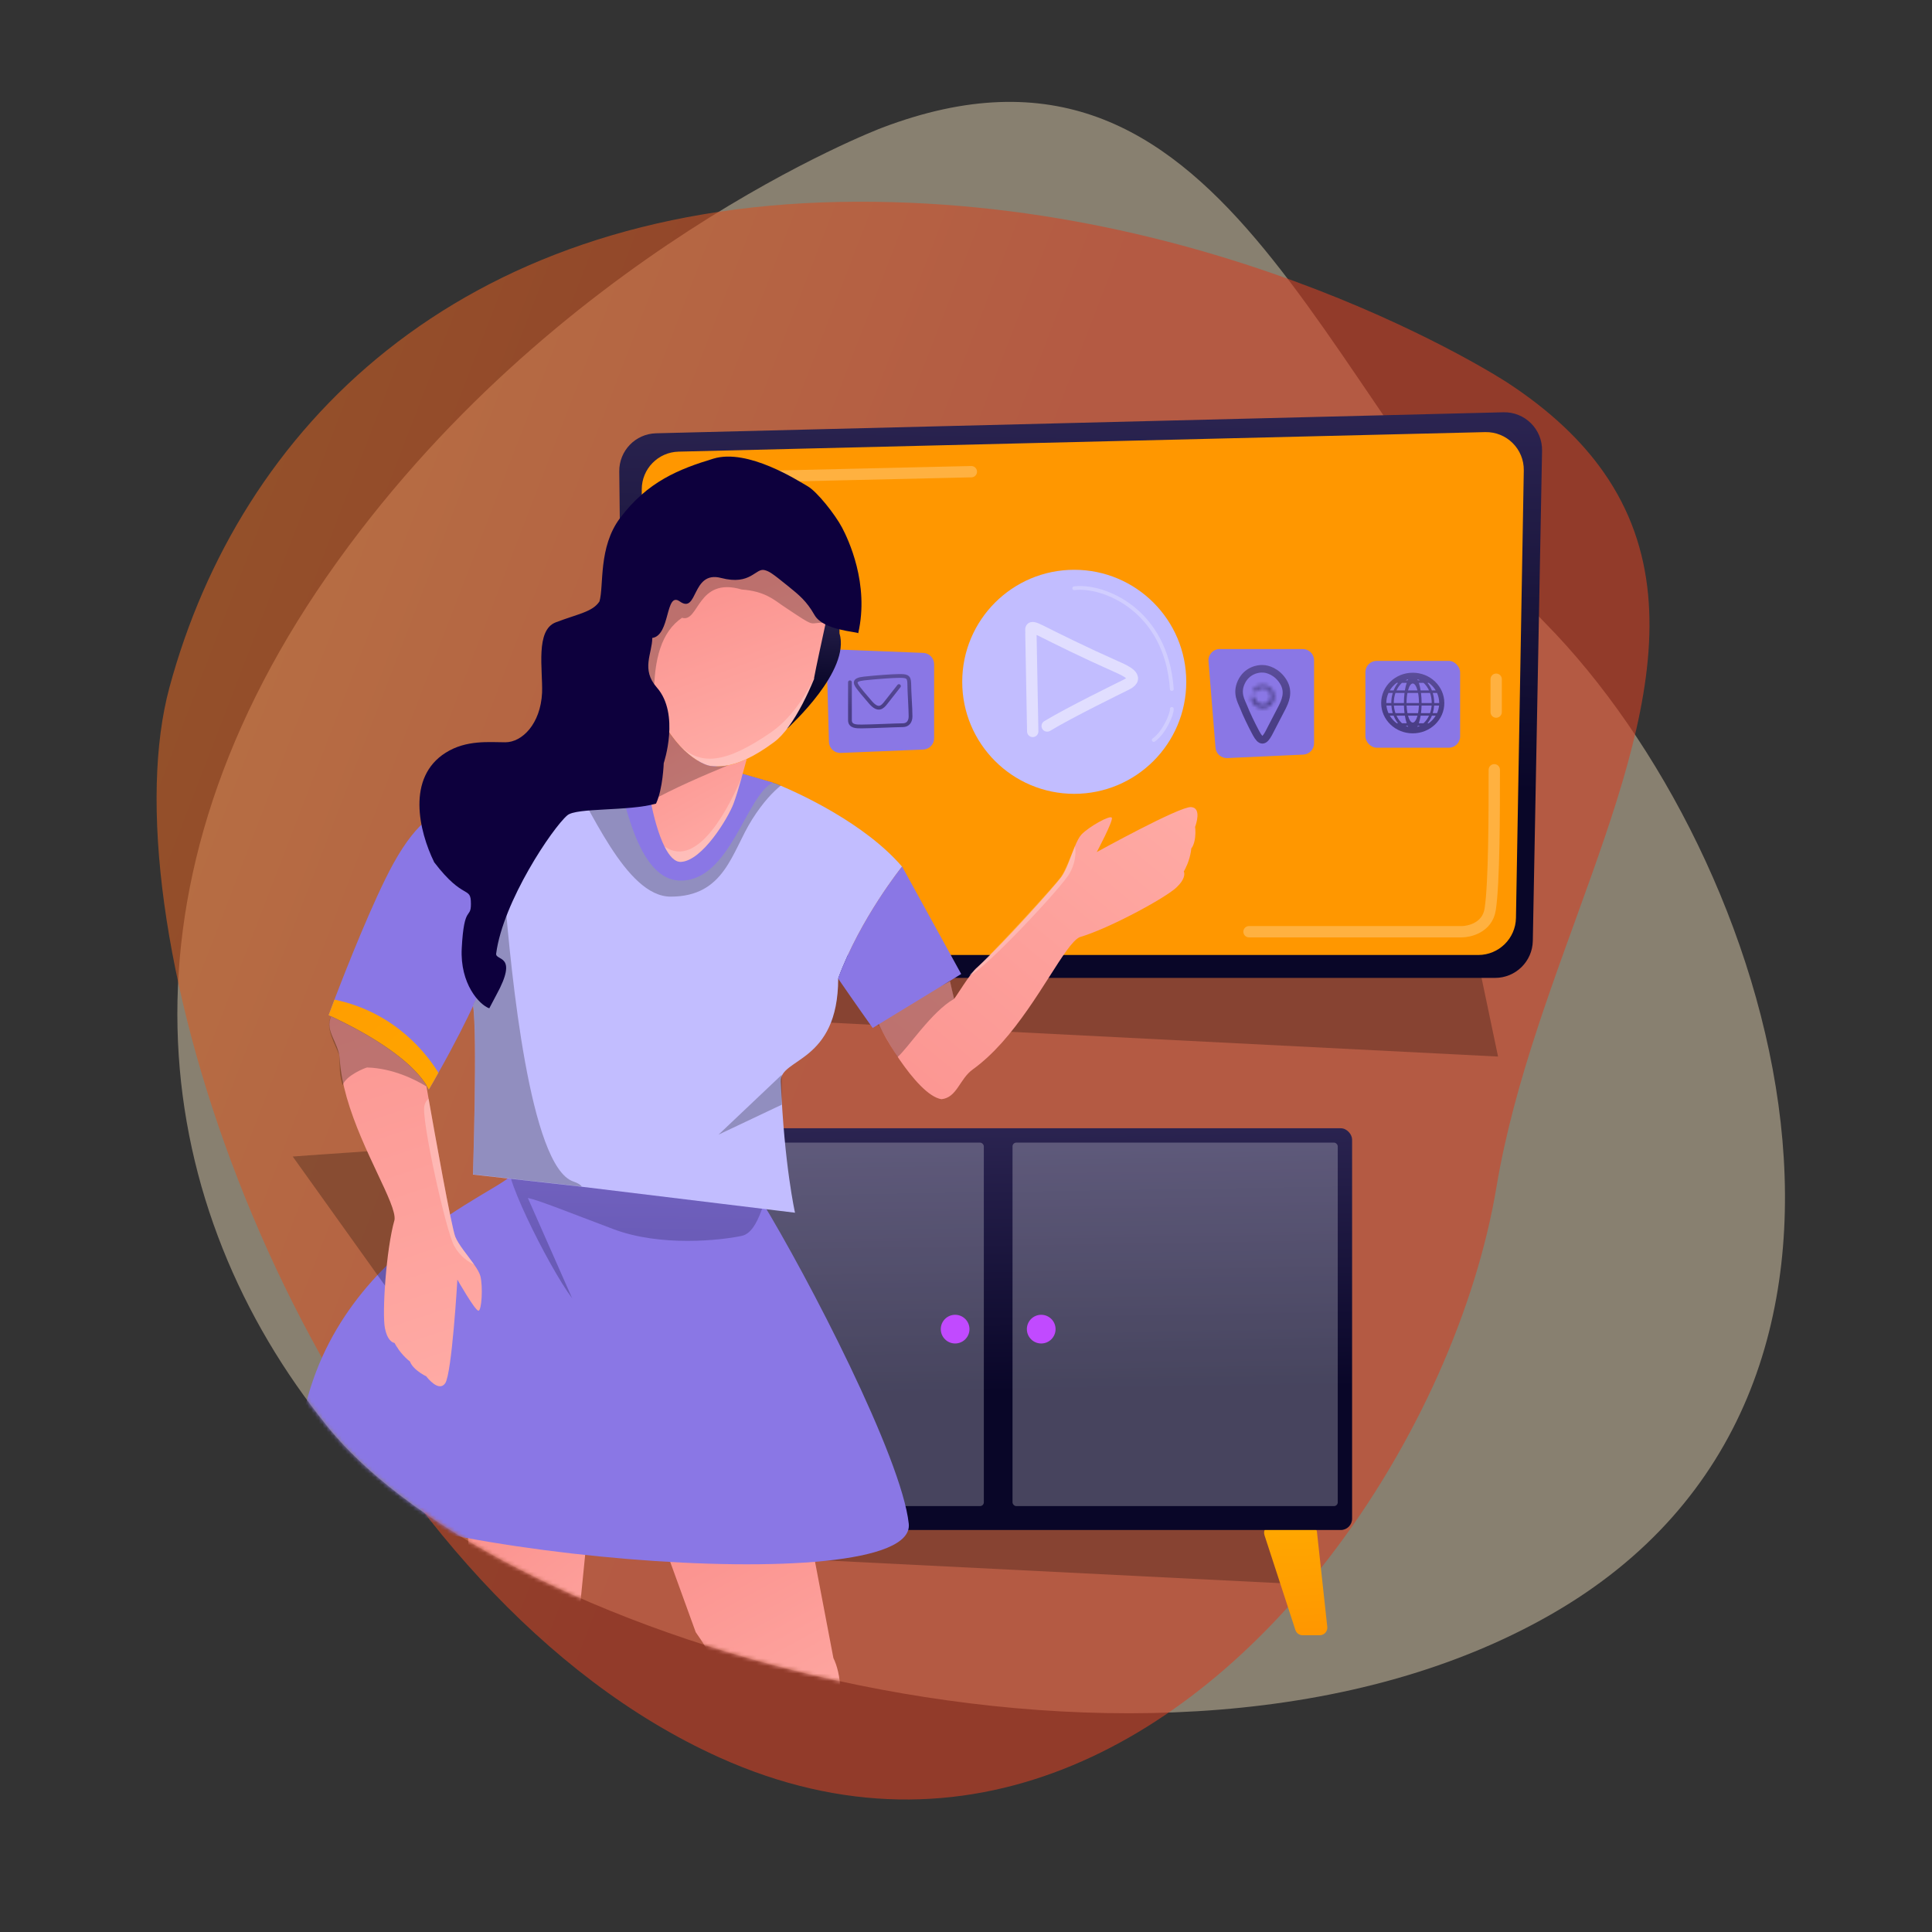
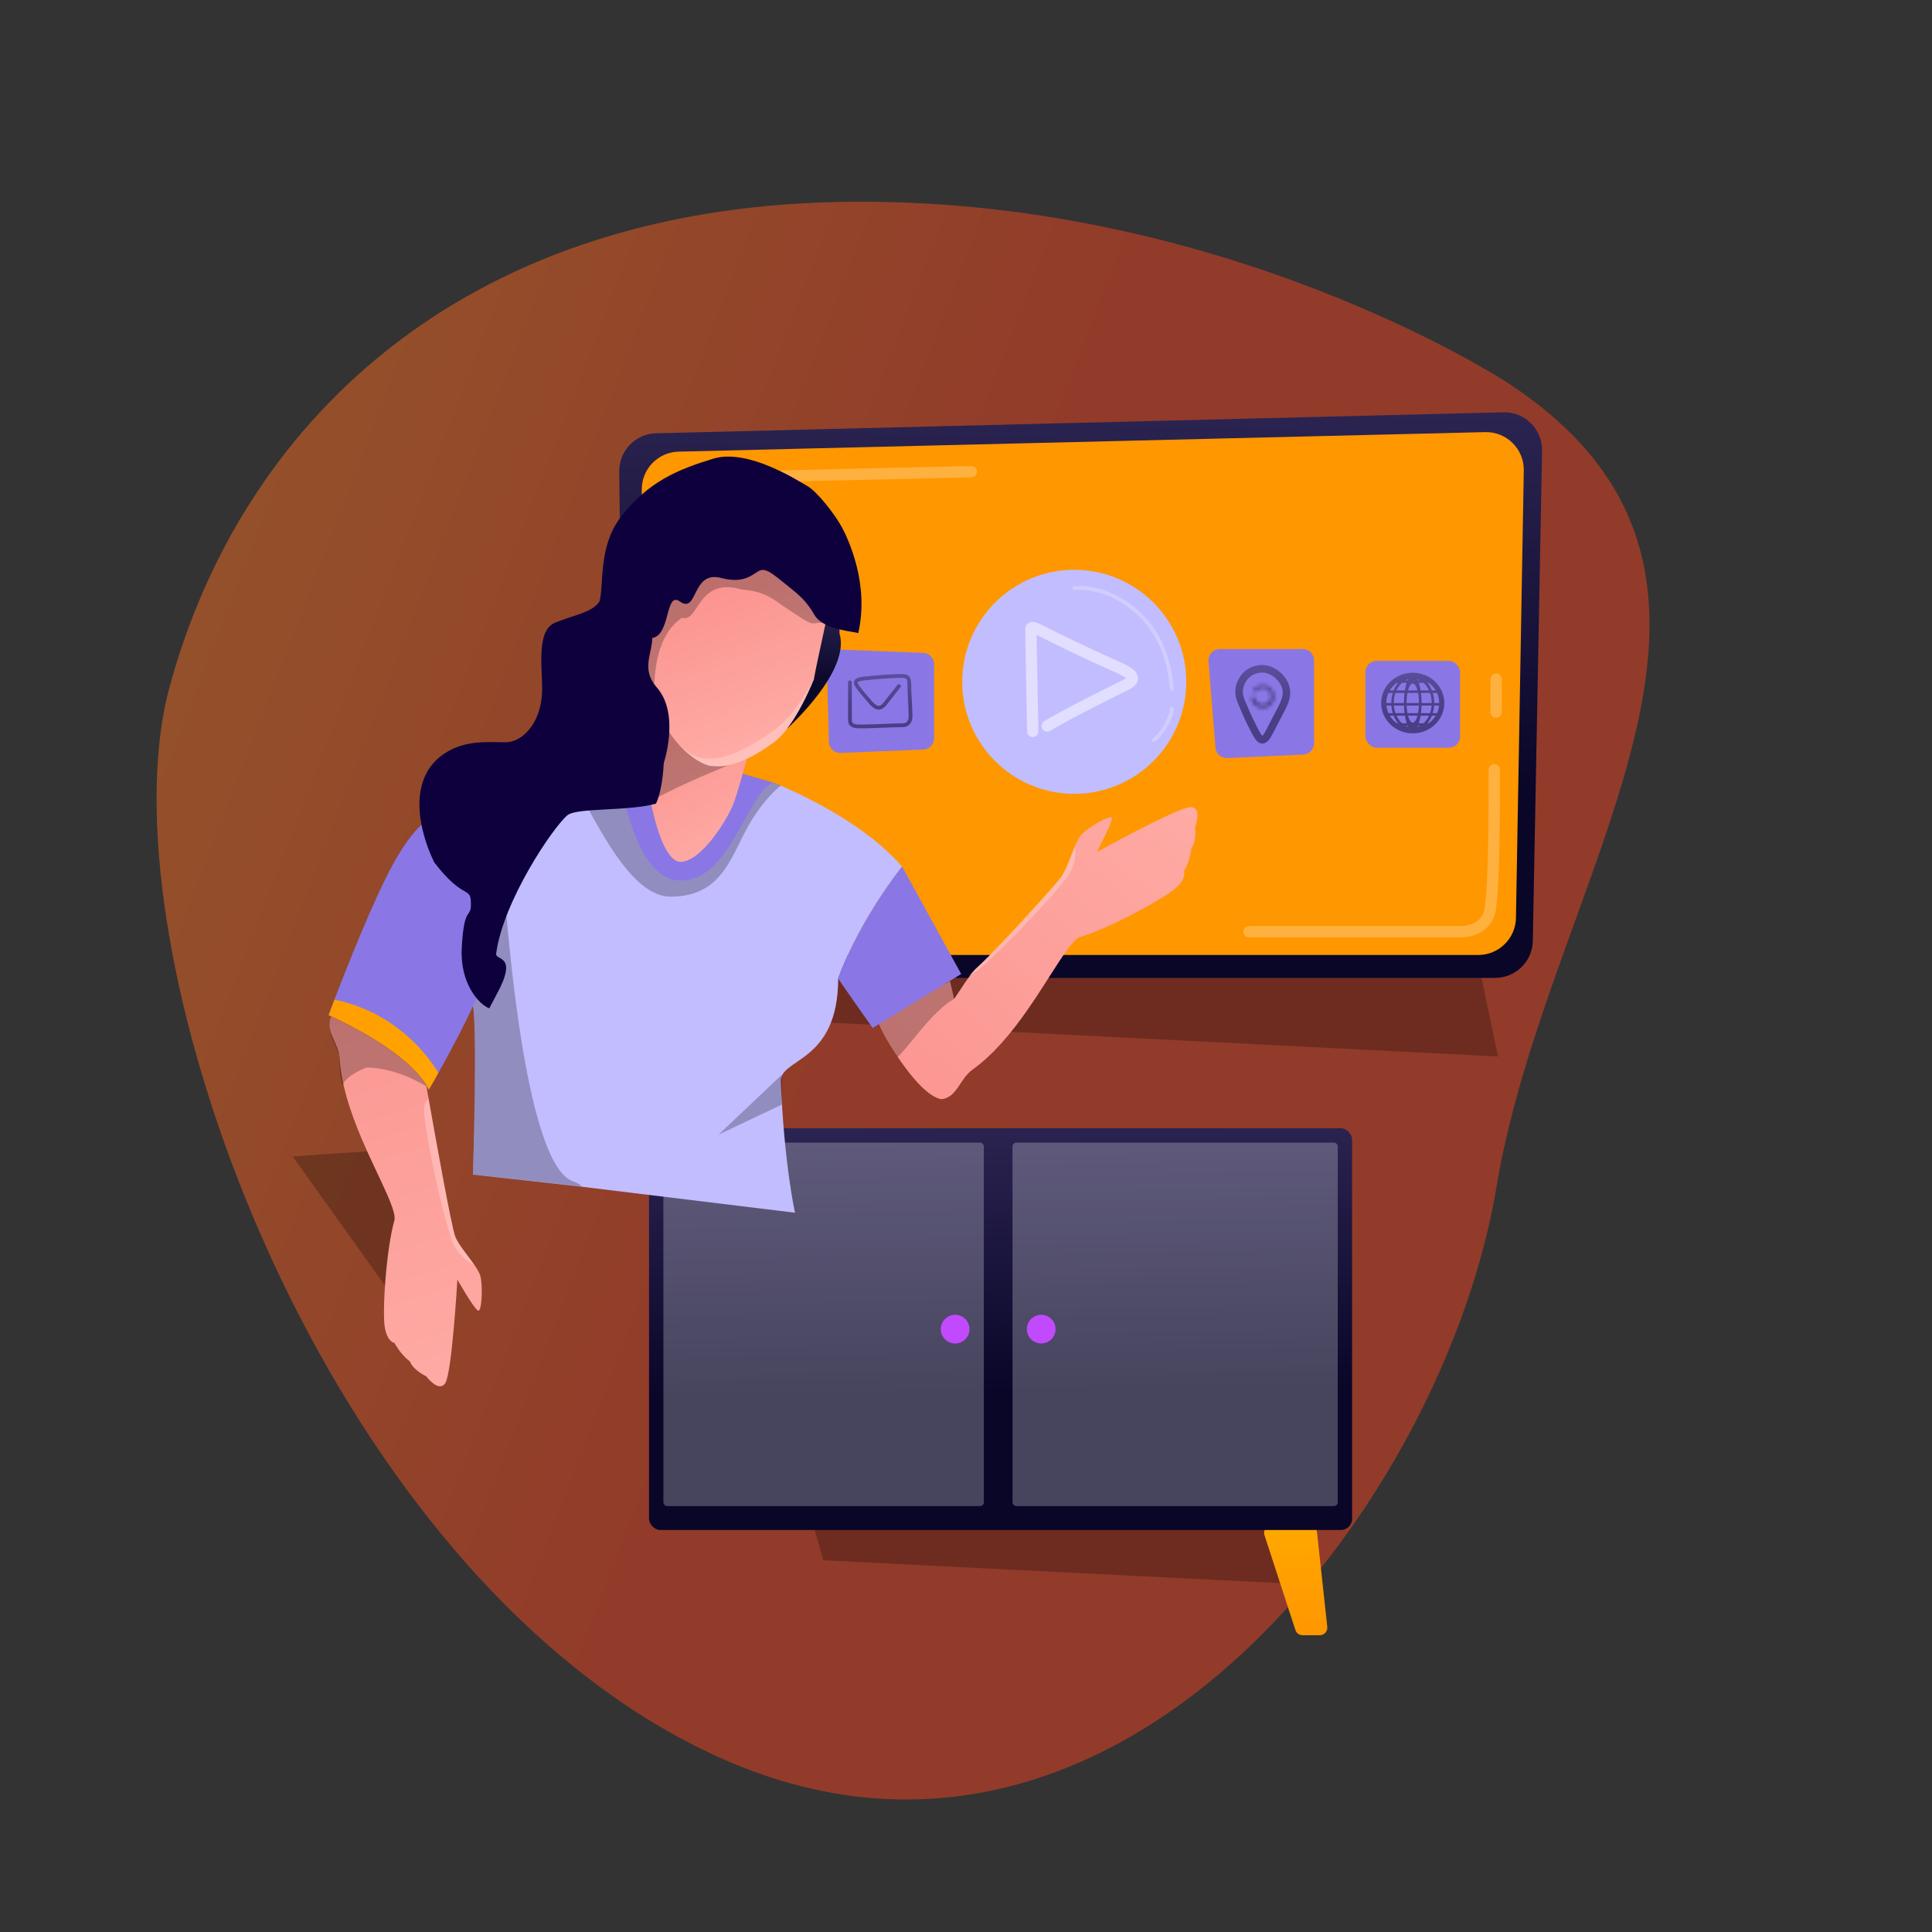
<svg xmlns="http://www.w3.org/2000/svg" width="512" height="512" viewBox="0 0 512 512" fill="none">
  <rect x="0" y="0" width="512" height="512" fill="#333333" stroke="none" />
  <g clip-path="url(#clip0_46_1067)">
-     <path d="M233.684 33.879C233.684 33.879 146.257 66.963 86.729 152.61C27.201 238.245 40.73 321.035 86.796 378.066C132.85 435.096 307.593 487.075 411.014 427.85C514.434 368.624 470.474 226.989 409.434 165.053C348.383 103.106 324.55 -0.685 233.684 33.879Z" fill="#888070" />
    <path opacity="0.6" d="M352.17 412.875C314.152 462.166 256.077 495.261 190.633 465.741C96.479 423.284 39.575 285.78 41.546 207.727C41.782 198.226 42.889 189.625 44.91 182.157C63.535 113.374 120.977 55.504 222.321 53.516C323.685 51.539 399.593 101.478 399.593 101.478C410.876 108.884 419.162 116.809 425.031 125.22C453.254 165.616 425.67 216.965 407.433 272.542C402.897 286.336 398.944 300.4 396.572 314.613C391.282 346.312 375.503 382.639 352.17 412.875Z" fill="url(#paint0_linear_46_1067)" />
    <path opacity="0.25" d="M214 399L340.242 404.5L348 420L218.232 413.5L214 399Z" fill="black" />
    <path opacity="0.25" d="M209 239L389.977 246.5L397 280L215.005 270.762L209 239Z" fill="black" />
    <path d="M335.094 406.821C334.672 405.529 335.635 404.201 336.995 404.201H347.021C348.042 404.201 348.899 404.97 349.009 405.985L351.743 431.137C351.872 432.32 350.945 433.353 349.755 433.353H345.197C344.331 433.353 343.564 432.796 343.295 431.973L335.094 406.821Z" fill="url(#paint1_linear_46_1067)" />
    <rect x="172" y="299" width="186.321" height="106.469" rx="3" fill="url(#paint2_linear_46_1067)" />
    <rect opacity="0.25" x="175.803" y="302.803" width="84.922" height="96.329" rx="1" fill="white" />
    <rect opacity="0.25" x="268.329" y="302.803" width="86.189" height="96.329" rx="1" fill="white" />
    <circle cx="253.119" cy="352.234" r="3.802" fill="#C14AFF" />
    <circle cx="275.933" cy="352.234" r="3.802" fill="#C14AFF" />
    <mask id="mask0_46_1067" style="mask-type:alpha" maskUnits="userSpaceOnUse" x="47" y="27" width="427" height="428">
-       <path d="M233.682 33.879C233.682 33.879 146.255 66.963 86.727 152.61C27.199 238.245 40.728 321.035 86.794 378.066C132.848 435.096 307.591 487.075 411.012 427.85C514.432 368.624 470.472 226.989 409.432 165.053C348.381 103.106 324.548 -0.685 233.682 33.879Z" fill="#888070" />
-     </mask>
+       </mask>
    <g mask="url(#mask0_46_1067)">
      <path d="M220.86 439.404L210.977 387.58C195.774 390.629 176.769 390.883 169.168 390.629L184.371 432.545C187.665 437.117 193.645 447.177 191.213 450.835C188.172 455.408 187.412 457.694 184.371 465.316C181.939 471.412 181.837 477.001 182.091 479.034L205.656 484.368C207.43 480.05 212.498 469.279 218.579 460.743C224.661 452.207 222.634 442.96 220.86 439.404Z" fill="url(#paint3_linear_46_1067)" />
      <path d="M153.809 424.737L156.85 394.252C136.325 388.155 129.736 383.837 122.641 380.534C123.148 392.982 124.162 412.543 125.682 430.834C126.297 438.225 118.841 450.649 118.08 473.512L146.207 479.609L147.727 471.988C149.248 469.701 153.809 449.277 153.809 446.838C153.809 438.455 153.302 432.358 153.809 424.737Z" fill="url(#paint4_linear_46_1067)" />
-       <path d="M240.831 403.804C238.952 386.313 214.188 338.506 201.664 318.021C166.432 317.141 135.604 306.839 135.604 310.975C135.604 315.112 82.407 332.09 78.883 386.259L77.693 389.537C77.186 390.17 76.788 390.655 77.124 391.103C94.299 411.802 243.102 424.951 240.831 403.804Z" fill="#8A77E5" />
      <path opacity="0.25" d="M196.586 327.515C201.403 326.476 202.738 316.026 204.304 314.056C156.557 315.829 145.29 310.535 135.601 308.333C131.276 307.35 145.364 335.787 151.626 344.06L139.885 317.469C142.755 318.06 150.769 321.282 162.584 325.742C175.108 330.469 191.107 328.696 196.586 327.515Z" fill="url(#paint5_linear_46_1067)" />
    </g>
    <path d="M408.662 119.444C408.77 113.751 404.109 109.118 398.416 109.259L173.862 114.826C168.394 114.962 164.049 119.466 164.11 124.936L165.507 249.266C165.569 254.745 170.028 259.154 175.507 259.154H396.213C401.662 259.154 406.109 254.791 406.211 249.342L408.662 119.444Z" fill="url(#paint6_linear_46_1067)" />
    <path d="M403.821 124.686C403.92 119 399.265 114.376 393.58 114.514L179.829 119.691C174.402 119.823 170.071 124.26 170.071 129.688V243.083C170.071 248.605 174.548 253.083 180.071 253.083H391.748C397.203 253.083 401.651 248.711 401.746 243.257L403.821 124.686Z" fill="#FF9700" />
    <circle cx="284.686" cy="180.686" r="29.686" fill="#C2BDFF" />
    <path opacity="0.5" d="M273.683 193.838L273.205 167.982C273.364 166.864 272.44 165.445 275.599 167.024C280.387 169.418 287.09 172.77 295.709 176.601C298.103 177.665 302.412 179.473 298.582 181.389C296.526 182.416 283.579 188.73 277.514 192.401" stroke="white" stroke-width="3" stroke-linecap="round" />
    <g opacity="0.25">
      <path d="M284.686 155.887C292.347 154.93 309.105 161.533 310.541 182.601" stroke="white" stroke-linecap="round" />
      <path d="M310.541 187.868C310.701 188.985 308.626 194.093 305.753 196.108" stroke="white" stroke-linecap="round" />
    </g>
    <path d="M320.263 175.242C320.121 173.496 321.501 172 323.253 172H345.243C346.9 172 348.243 173.343 348.243 175V196.984C348.243 198.588 346.982 199.908 345.379 199.981L325.246 200.896C323.632 200.97 322.25 199.752 322.12 198.142L320.263 175.242Z" fill="#8A77E5" />
    <path opacity="0.5" d="M328.982 180.728C327.538 183.769 329.025 185.91 329.584 187.381C330.186 188.965 331.69 192.133 332.894 194.351C334.163 196.69 335 196.568 336.204 194.351L338.009 190.866L339.814 187.381C340.416 186.114 341.8 183.516 340.115 180.728C338.43 177.94 335.802 177.243 334.699 177.243C333.395 177.137 330.426 177.686 328.982 180.728Z" stroke="url(#paint7_linear_46_1067)" stroke-width="2" stroke-linecap="round" />
    <g opacity="0.5">
      <mask id="path-24-inside-1_46_1067" fill="white">
        <path d="M332.001 184.553C331.728 184.553 331.504 184.775 331.546 185.044C331.64 185.632 331.899 186.185 332.298 186.635C332.807 187.209 333.509 187.577 334.27 187.669C335.032 187.761 335.801 187.57 336.432 187.133C337.063 186.697 337.512 186.044 337.694 185.299C337.877 184.553 337.779 183.767 337.421 183.089C337.063 182.41 336.469 181.886 335.751 181.616C335.033 181.346 334.241 181.348 333.524 181.622C332.962 181.838 332.477 182.209 332.123 182.687C331.961 182.906 332.058 183.207 332.299 183.332V183.332C332.541 183.458 332.835 183.359 333.012 183.152C333.243 182.882 333.54 182.672 333.876 182.543C334.368 182.355 334.911 182.353 335.404 182.539C335.896 182.724 336.304 183.083 336.55 183.549C336.795 184.014 336.862 184.553 336.737 185.065C336.612 185.576 336.304 186.023 335.871 186.323C335.438 186.622 334.911 186.753 334.388 186.69C333.866 186.627 333.385 186.375 333.036 185.981C332.796 185.711 332.63 185.388 332.55 185.042C332.488 184.777 332.273 184.553 332.001 184.553V184.553Z" />
      </mask>
      <path d="M332.001 184.553C331.728 184.553 331.504 184.775 331.546 185.044C331.64 185.632 331.899 186.185 332.298 186.635C332.807 187.209 333.509 187.577 334.27 187.669C335.032 187.761 335.801 187.57 336.432 187.133C337.063 186.697 337.512 186.044 337.694 185.299C337.877 184.553 337.779 183.767 337.421 183.089C337.063 182.41 336.469 181.886 335.751 181.616C335.033 181.346 334.241 181.348 333.524 181.622C332.962 181.838 332.477 182.209 332.123 182.687C331.961 182.906 332.058 183.207 332.299 183.332V183.332C332.541 183.458 332.835 183.359 333.012 183.152C333.243 182.882 333.54 182.672 333.876 182.543C334.368 182.355 334.911 182.353 335.404 182.539C335.896 182.724 336.304 183.083 336.55 183.549C336.795 184.014 336.862 184.553 336.737 185.065C336.612 185.576 336.304 186.023 335.871 186.323C335.438 186.622 334.911 186.753 334.388 186.69C333.866 186.627 333.385 186.375 333.036 185.981C332.796 185.711 332.63 185.388 332.55 185.042C332.488 184.777 332.273 184.553 332.001 184.553V184.553Z" stroke="url(#paint8_linear_46_1067)" stroke-width="2" mask="url(#path-24-inside-1_46_1067)" />
    </g>
    <path d="M219.088 175.208C219.041 173.472 220.472 172.059 222.207 172.128L244.67 173.022C246.279 173.086 247.551 174.409 247.551 176.02V195.642C247.551 197.251 246.281 198.574 244.673 198.64L222.799 199.534C221.128 199.603 219.724 198.291 219.678 196.619L219.088 175.208Z" fill="#8A77E5" />
    <path opacity="0.5" d="M238.229 181.814L234.812 186.164C233.788 187.502 232.738 188.479 230.712 186.164C228.662 183.822 227.927 182.862 227.637 182.483C226.612 181.145 225.929 180.141 229.004 179.807C232.079 179.472 236.521 179.138 238.229 179.138C240.105 179.138 240.963 179.138 240.963 181.145C240.963 183.153 241.305 187.67 241.305 189.844C241.305 191.182 240.622 192.186 239.255 192.186C237.546 192.186 230.712 192.521 228.32 192.521C226.955 192.521 225.244 192.555 225.245 190.848C225.246 188.506 225.245 183.153 225.245 180.811" stroke="url(#paint9_linear_46_1067)" stroke-linecap="round" />
    <rect x="361.843" y="175.139" width="25.105" height="23.013" rx="3" fill="#8A77E5" />
    <path opacity="0.5" fill-rule="evenodd" clip-rule="evenodd" d="M374.394 194.344C379.015 194.344 382.762 190.747 382.762 186.31C382.762 181.874 379.015 178.277 374.394 178.277C369.772 178.277 366.025 181.874 366.025 186.31C366.025 190.747 369.772 194.344 374.394 194.344ZM367.384 186.311V186.31C367.384 185.359 367.59 184.453 367.961 183.632H369.092C368.842 184.462 368.704 185.366 368.704 186.311H367.384ZM369.368 186.311C369.368 185.356 369.527 184.449 369.813 183.632H372.212C372.109 184.462 372.052 185.366 372.052 186.311H369.368ZM372.061 186.98H369.394C369.45 187.69 369.595 188.366 369.813 188.989H372.212C372.133 188.358 372.082 187.683 372.061 186.98ZM372.986 188.989C372.87 188.389 372.792 187.708 372.762 186.98H376.028C375.998 187.708 375.92 188.389 375.804 188.989H372.986ZM372.307 189.659H370.084C370.454 190.455 370.951 191.14 371.54 191.666H372.786C372.593 191.091 372.43 190.412 372.307 189.659ZM373.047 192.336H372.495C372.719 192.454 372.951 192.552 373.19 192.628C373.141 192.536 373.093 192.438 373.047 192.336ZM375.6 192.628C375.649 192.536 375.697 192.438 375.743 192.336H376.294C376.07 192.454 375.839 192.552 375.6 192.628ZM376.004 191.666C376.197 191.091 376.36 190.412 376.483 189.659H378.705C378.335 190.455 377.838 191.14 377.249 191.666H376.004ZM375.651 189.659C375.349 190.777 374.898 191.486 374.395 191.486C373.892 191.486 373.441 190.777 373.139 189.659H375.651ZM376.578 188.989H378.977C379.195 188.366 379.339 187.69 379.395 186.98H376.729C376.708 187.683 376.657 188.358 376.578 188.989ZM376.738 186.311H379.421C379.421 185.356 379.262 184.449 378.976 183.632H376.578C376.681 184.462 376.738 185.366 376.738 186.311ZM376.482 182.963H378.705C378.335 182.167 377.837 181.483 377.249 180.956H376.003C376.197 181.532 376.36 182.21 376.482 182.963ZM375.743 180.287H376.293C376.07 180.169 375.838 180.071 375.6 179.995C375.649 180.087 375.697 180.184 375.743 180.287ZM373.19 179.995C373.141 180.087 373.093 180.184 373.047 180.287H372.496C372.72 180.169 372.951 180.071 373.19 179.995ZM372.787 180.956C372.593 181.532 372.43 182.21 372.308 182.963H370.085C370.454 182.167 370.952 181.483 371.541 180.956H372.787ZM373.139 182.963C373.442 181.845 373.892 181.136 374.395 181.136C374.898 181.136 375.348 181.845 375.65 182.963H373.139ZM372.986 183.632H375.804C375.955 184.414 376.042 185.33 376.042 186.311H372.748C372.748 185.33 372.835 184.414 372.986 183.632ZM380.476 182.963H379.464C379.166 182.21 378.772 181.532 378.301 180.956H378.64C379.383 181.5 380.008 182.182 380.476 182.963ZM380.826 183.632H379.697C379.947 184.462 380.085 185.366 380.085 186.311H381.403V186.31C381.403 185.359 381.198 184.453 380.826 183.632ZM381.369 186.98H380.062C380.013 187.683 379.888 188.358 379.697 188.989H380.826C381.109 188.363 381.296 187.688 381.369 186.98ZM378.638 191.666H378.301C378.772 191.091 379.167 190.412 379.465 189.659H380.475C380.008 190.44 379.381 191.123 378.638 191.666ZM369.325 189.659C369.622 190.412 370.017 191.091 370.488 191.666H370.149C369.406 191.123 368.78 190.44 368.312 189.659H369.325ZM368.727 186.98C368.776 187.683 368.901 188.358 369.092 188.989H367.962C367.678 188.363 367.491 187.688 367.418 186.98H368.727ZM370.147 180.956H370.488C370.018 181.532 369.623 182.21 369.325 182.963H368.312C368.779 182.182 369.405 181.5 370.147 180.956Z" fill="url(#paint10_linear_46_1067)" />
    <g opacity="0.25">
      <path d="M181.396 184.789V193.5" stroke="white" stroke-width="3" stroke-linecap="round" />
      <path d="M257.419 125L188.523 126.584C186.675 126.584 181 127.515 181 132.523C181 138.858 181 160.24 181 171.327" stroke="white" stroke-width="3" stroke-linecap="round" />
    </g>
    <g opacity="0.25">
      <path d="M396.5 188.711V180" stroke="white" stroke-width="3" stroke-linecap="round" />
      <path d="M331 246.917L387.396 246.916C389.244 246.916 394.152 245.926 394.919 240.977C396 234 396 215 396 204" stroke="white" stroke-width="3" stroke-linecap="round" />
    </g>
    <path d="M116.35 215.509C117.25 215.788 118.114 216.184 118.932 216.662C128.78 222.416 133.312 241.485 128.792 257.665C128.78 257.7 128.78 257.711 128.78 257.735C128.453 258.946 128.056 260.134 127.6 261.299C127.553 261.451 127.53 261.52 127.53 261.52C127.53 261.52 127.53 261.532 127.518 261.555C127.507 261.625 127.471 261.695 127.436 261.765C127.285 262.161 126.946 262.988 126.385 264.258C126.058 264.945 125.696 265.644 125.334 266.32C125.345 266.39 125.345 266.459 125.369 266.541C126.549 274.159 125.334 311.271 125.334 311.271L154.164 314.498L210.686 321.382C210.686 321.382 207.83 308.758 206.919 286.591C206.662 280.37 222.129 281.746 222.129 259.307C228.005 243.36 239.056 229.662 239.056 229.662L239.009 229.615C229.114 218.141 211.907 210.337 206.919 208.229C206.031 207.844 205.529 207.658 205.529 207.658L204.805 207.448L180.53 200.412C180.53 200.412 175.717 200.156 170.53 199.597C168.907 199.422 166.126 199.515 162.061 200.144C158.732 200.657 154.538 201.577 149.433 203.045C141.805 205.2 132.144 208.613 120.217 213.808C119.797 213.983 119.388 214.169 118.967 214.344C118.091 214.728 117.227 215.113 116.35 215.509Z" fill="#C2BDFF" />
    <path d="M257.828 283.383C260.553 281.415 263.097 279.009 265.476 276.361C275.439 265.213 282.291 250.075 286.146 248.347C293.907 246.088 308.916 237.917 311.759 235.198C312.338 234.653 312.744 234.161 313.062 233.726C314.291 231.942 313.72 230.949 313.72 230.949C313.72 230.949 314.086 230.373 314.489 229.373C314.498 229.367 314.518 229.354 314.518 229.354C314.85 228.592 315.208 227.566 315.455 226.429C315.567 225.93 315.66 225.401 315.705 224.862C316.076 224.379 316.306 223.806 316.476 223.202C316.603 222.748 316.686 222.268 316.729 221.813C316.896 220.353 316.713 219.102 316.713 219.102L316.736 219.073C316.905 218.621 318.548 214.021 315.611 213.885C312.51 213.728 290.655 225.805 290.655 225.805C290.655 225.805 295.07 217.522 294.643 216.714C294.215 215.906 288.52 219.127 286.613 221.145C286.002 221.793 285.439 222.908 284.89 224.221L284.88 224.228C283.747 226.973 282.663 230.516 281.329 232.352C279.727 234.551 266.074 249.922 259.009 256.341C257.248 257.662 253.277 264.325 252.844 264.708L251.76 260.015C251.549 260.203 243.595 264.268 243.595 264.268C242.548 266.407 235.668 259.864 232.145 261.185C231.06 267.892 231.679 264.667 232.145 269.553C232.32 271.445 242.715 290.252 249.504 291.301C253.655 290.851 254.251 285.944 257.828 283.383Z" fill="url(#paint11_linear_46_1067)" />
    <path opacity="0.25" d="M237.87 280.122C240.612 277.765 246.84 268.137 252.844 264.708C251.522 258.102 249.761 252.377 247.999 255.9C247.306 256.367 249.532 260.499 247.998 261.621C244.029 264.508 246.58 259.449 242.273 264.704C240.517 266.865 232.614 267.352 231.705 269.553C231.705 269.553 234.788 275.278 237.87 280.122Z" fill="black" />
    <path opacity="0.25" d="M120.231 213.797C123.56 215.474 132.45 221.508 133.781 237.618C135.428 257.537 140.37 309.128 151.911 313.1C153.126 313.52 153.851 313.962 154.178 314.452L125.347 311.225C125.347 311.225 126.562 274.113 125.382 266.495C125.371 266.413 125.371 266.343 125.347 266.273C125.709 265.598 126.071 264.911 126.399 264.212C126.971 262.954 127.298 262.127 127.45 261.719C127.485 261.649 127.52 261.579 127.532 261.509C127.543 261.498 127.543 261.474 127.543 261.474C127.543 261.474 127.555 261.404 127.613 261.253C128.069 260.1 128.466 258.9 128.793 257.688C128.793 257.677 128.793 257.654 128.805 257.619C129.027 256.826 129.225 256.034 129.377 255.219C129.389 255.184 129.389 255.137 129.389 255.102C132.356 240.041 125.382 221.916 116.597 215.591C116.527 215.544 116.457 215.486 116.411 215.474L120.231 213.797Z" fill="black" />
    <path d="M222.098 259.308C226.678 265.983 231.269 272.424 231.269 272.424L254.726 258.12L239.06 229.628C239.06 229.628 239.025 229.628 238.979 229.616L239.025 229.663C239.025 229.663 227.974 243.361 222.098 259.308Z" fill="#8A77E5" />
    <path opacity="0.25" d="M149.439 203.01C156.354 213.622 165.747 237.618 177.732 237.618C192.136 237.618 193.9 225.76 199.308 217.175C202.311 212.422 205.056 209.673 206.937 208.17C206.049 207.786 205.546 207.6 205.546 207.6L204.822 207.39L180.547 200.354C180.547 200.354 175.735 200.098 170.548 199.539C168.924 199.364 166.144 199.457 162.079 200.086C158.738 200.634 154.556 201.542 149.439 203.01Z" fill="black" />
    <path d="M162.065 200.109C164.764 206.761 167.719 233.261 180.312 233.366C193.512 233.482 197.706 210.814 204.809 207.401L180.534 200.365C180.534 200.365 175.721 200.109 170.534 199.55C168.911 199.387 166.142 199.469 162.065 200.109Z" fill="#8A77E5" />
    <path d="M212.7 186.34C212.7 186.34 194.914 198.511 208.819 192.923C209.339 192.338 225.472 177.735 222.471 167.82C222.79 163.684 217.839 159.012 217.839 159.012C216.563 166.591 214.354 178.631 212.7 186.34Z" fill="url(#paint12_linear_46_1067)" />
    <path d="M170.208 170.802C170.208 171.303 170.208 171.804 170.255 172.304C170.255 172.339 170.255 172.374 170.266 172.386C170.523 174.063 170.815 175.811 171.131 177.616C171.131 177.628 171.131 177.628 171.131 177.651C171.493 179.224 171.89 180.831 172.182 182.38C172.404 183.196 172.638 183.988 172.871 184.733C173.303 186.085 173.794 187.319 174.296 188.484C175.687 191.699 177.31 194.25 178.957 196.277C179.028 196.359 179.109 196.452 179.179 196.533C182.953 201.076 186.819 202.8 188.291 202.975C190.23 203.185 193.198 203.324 197.859 201.123C199.938 200.156 202.333 198.723 205.136 196.65C207.835 194.646 210.37 190.884 212.624 186.597C213.734 184.477 214.774 182.206 215.708 179.958V179.946C215.72 179.864 215.743 179.736 215.755 179.585C215.755 179.573 215.755 179.55 215.767 179.538C216.164 177.29 217.881 169.416 218.769 165.315C218.816 165.129 218.851 164.931 218.886 164.768C212.367 164.989 212.624 142.14 212.624 142.14C212.624 142.14 211.189 148.425 212.007 150.254C212.965 152.374 205.735 148.215 204.52 149.928C203.48 147.435 201.049 151.861 198.795 149.927C191.774 143.754 185.943 154.843 181.808 154.075C181.621 154.04 181.422 153.993 181.224 153.958C180.943 157.534 178.032 143.37 175.894 145.222C172.81 147.878 177.813 156.486 173.631 155.1C171.154 154.284 171.271 152.281 171.773 150.801C171.703 150.766 171.633 150.755 171.586 150.72C171.306 150.615 171.061 150.51 170.839 150.394C170.722 150.359 170.593 150.312 170.488 150.254C170.196 150.137 169.939 150.009 169.729 149.928C169.227 149.706 168.946 149.567 168.946 149.567C168.946 149.567 170.313 164.861 170.208 170.802Z" fill="url(#paint13_linear_46_1067)" />
    <path d="M172.443 212.328C173.191 216.231 174.44 221.018 176.099 224.338C177.349 226.807 178.798 228.485 180.468 228.403C186.181 228.089 192.979 216.708 194.37 213.004C194.977 211.42 195.806 208.636 196.566 205.968C197.068 204.174 197.559 202.427 197.897 201.146C195.935 202.066 194.276 202.578 192.874 202.835C190.935 203.219 189.463 203.114 188.33 202.986C185.935 202.73 177.361 198.373 172.91 184.745C172.875 185.315 172.863 185.933 172.828 186.632C172.828 186.853 172.817 187.086 172.793 187.319C172.501 193.959 171.999 204.302 171.707 205.759C171.555 206.446 171.812 209.09 172.443 212.328Z" fill="url(#paint14_linear_46_1067)" />
    <g opacity="0.25">
      <path d="M169.217 167.051C169.217 167.551 169.217 168.052 169.264 168.553C169.264 168.588 169.264 168.623 169.276 168.635C169.533 170.312 169.825 172.059 170.14 173.865C170.14 173.877 170.14 173.877 170.14 173.9C170.502 175.472 170.899 177.08 171.191 178.629C171.413 179.445 171.647 180.237 171.881 180.982C172.313 182.333 172.803 183.568 173.306 184.733C173.294 174.506 175.318 167.423 180.739 163.719C185.287 165.136 184.702 152.709 196.593 156.232C202.759 156.673 205.2 159.034 207.603 160.636C216.634 166.657 214.028 164.952 218.173 165.04C211.152 158.867 214.821 152.106 210.686 151.337C217.968 140.735 180.443 150.23 180.245 150.195C179.964 153.771 178.358 148.343 176.22 150.195C173.136 152.851 176.834 152.723 172.652 151.337C170.175 150.521 170.292 148.518 170.794 147.038C170.724 147.004 170.654 146.992 170.607 146.957C170.327 146.852 170.082 146.747 169.86 146.631C169.743 146.596 169.614 146.549 169.509 146.491C169.217 146.374 168.96 146.246 168.75 146.165C168.248 145.943 167.967 145.804 167.967 145.804C167.967 145.804 169.322 161.11 169.217 167.051Z" fill="black" />
    </g>
    <path opacity="0.25" d="M179.219 196.557C182.993 201.1 186.859 202.824 188.331 202.999C190.27 203.208 193.237 203.348 197.898 201.147C199.978 200.18 202.373 198.747 205.176 196.673C207.875 194.67 210.41 190.907 212.664 186.621C213.774 184.501 214.814 182.229 215.748 179.981V179.97C215.76 179.888 215.783 179.76 215.795 179.608C213.26 184.745 209.475 190.581 204.113 194.227C192.957 201.822 185.434 203.779 179.219 196.557Z" fill="white" />
    <path opacity="0.25" d="M172.452 212.328C178.083 209.113 186.716 205.386 192.884 202.846C190.945 203.231 189.473 203.126 188.34 202.998C185.945 202.742 177.37 198.385 172.92 184.756C172.885 185.327 172.873 185.944 172.838 186.643C172.838 186.865 172.826 187.098 172.803 187.331C172.511 193.97 172.008 204.314 171.716 205.77C171.565 206.446 171.822 209.09 172.452 212.328Z" fill="black" />
-     <path opacity="0.25" d="M176.103 224.338C177.353 226.808 178.801 228.485 180.472 228.404C186.184 228.089 192.983 216.709 194.373 213.004C194.981 211.42 195.81 208.636 196.569 205.969C193.742 212.702 185.18 230.64 176.103 224.338Z" fill="white" />
    <path opacity="0.25" d="M207.163 292.756V289.453V284.829L190.428 300.684L207.163 292.756Z" fill="black" />
    <path opacity="0.25" d="M77.581 306.495L102.533 341.394L109.6 315.476C109.892 312.937 107.988 308.033 105.804 304.503L105.255 304.538L103.432 304.678L83.83 306.041C83.83 306.041 83.83 306.041 83.83 306.053L81.973 306.169L77.581 306.495Z" fill="black" />
    <path d="M87.096 269.033C87.096 269.033 87.341 269.138 87.785 269.348C88.545 269.697 89.876 270.338 91.582 271.2C97.773 274.322 108.649 280.577 112.96 287.531C113.217 287.951 113.45 288.347 113.649 288.754C114.548 287.205 115.401 285.714 116.184 284.293C120.693 276.279 123.637 270.315 125.424 266.494C125.412 266.413 125.412 266.343 125.389 266.273C125.751 265.597 126.113 264.91 126.44 264.211C127.013 262.953 127.34 262.126 127.492 261.718C127.527 261.648 127.562 261.578 127.573 261.508C127.585 261.497 127.585 261.474 127.585 261.474C127.585 261.474 127.597 261.404 127.655 261.252C127.83 260.751 128.263 259.435 128.835 257.688C128.835 257.676 128.835 257.653 128.847 257.618C133.753 240.075 127.994 219.143 116.406 215.462C116.406 215.462 111.161 216.289 104.21 228.916C98.93 238.526 91.757 256.733 88.638 264.887C87.692 267.461 87.096 269.033 87.096 269.033Z" fill="#8A77E5" />
    <path d="M90.032 280.635C90.242 283.99 90.92 287.426 91.889 290.851C96.001 305.225 105.148 319.099 104.552 323.281C102.321 331.05 101.223 348.103 102.006 351.959C102.158 352.739 102.356 353.345 102.555 353.846C103.408 355.838 104.552 355.885 104.552 355.885C104.552 355.885 104.844 356.502 105.475 357.376C105.475 357.387 105.475 357.411 105.475 357.411C105.943 358.098 106.62 358.948 107.449 359.764C107.812 360.125 108.209 360.486 108.641 360.812C108.851 361.383 109.213 361.884 109.634 362.35C109.949 362.699 110.312 363.025 110.674 363.305C111.818 364.225 112.975 364.737 112.975 364.737L112.987 364.772C113.279 365.157 116.293 369.001 117.975 366.59C119.762 364.05 121.211 339.122 121.211 339.122C121.211 339.122 125.86 347.276 126.771 347.346C127.682 347.416 127.998 340.881 127.308 338.191C127.087 337.329 126.444 336.257 125.626 335.092V335.08C123.909 332.657 121.491 329.85 120.65 327.742C119.645 325.214 115.241 300.577 113.582 291.177C113.325 289.674 113.127 288.556 113.033 287.985V287.974C112.987 287.694 112.963 287.554 112.963 287.554C111.713 285.528 109.891 283.582 107.812 281.73C102.718 277.234 95.955 273.436 91.574 271.223C89.88 270.361 88.537 269.721 87.777 269.371C85.943 273.122 89.775 276.244 90.032 280.635Z" fill="url(#paint15_linear_46_1067)" />
    <path d="M87.089 269.033C87.089 269.033 87.335 269.138 87.778 269.348C88.538 269.697 89.869 270.338 91.575 271.2C97.766 274.322 108.642 280.577 112.953 287.531C113.21 287.95 113.443 288.346 113.642 288.754C114.541 287.205 115.394 285.714 116.177 284.293C113.303 279.575 104.857 268.276 88.643 264.91C87.685 267.461 87.089 269.033 87.089 269.033Z" fill="url(#paint16_linear_46_1067)" />
    <path opacity="0.25" d="M89.912 279.681C90.122 283.036 89.823 284.184 90.793 287.608C91.673 284.966 96.958 282.895 97.304 282.895C104.091 283.104 109.967 286.052 113.051 287.939C113.004 287.659 112.981 287.519 112.981 287.519C111.731 285.492 109.908 283.547 107.829 281.695C102.736 277.199 95.972 273.401 91.591 271.188C89.897 270.326 88.554 269.685 87.795 269.336C85.948 272.194 89.031 277.039 89.912 279.681Z" fill="black" />
    <path opacity="0.25" d="M120.357 330.165C122.518 334.02 125.625 335.069 125.625 335.069V335.057C123.908 332.634 121.49 329.827 120.649 327.718C119.644 325.191 115.24 300.554 113.581 291.154C113.079 291.55 112.658 292.156 112.46 293.053C111.619 296.699 118.195 326.309 120.357 330.165Z" fill="white" />
    <path opacity="0.25" d="M283.54 231.305C285.647 227.42 284.876 224.233 284.876 224.233L284.866 224.239C283.733 226.984 282.369 230.72 281.035 232.556C279.433 234.755 263.418 252.374 256.972 258.292C257.575 258.505 256.388 258.602 257.253 258.291C260.785 257.057 281.432 235.19 283.54 231.305Z" fill="white" />
    <path d="M227.424 167.864C227.436 167.85 227.439 167.836 227.433 167.822C230.453 154.707 224.755 142.847 223.162 139.827C221.338 136.372 216.555 130.3 214.031 128.856C211.506 127.412 198.197 118.778 189.073 121.542C179.948 124.307 171.638 127.594 164.339 137.27C158.499 145.011 160.081 155.241 158.864 159.388C157.039 162.153 153.331 162.636 147.306 164.918C141.832 166.991 143.859 177.359 143.657 183.58C143.251 191.874 138.353 196.712 133.924 196.712C129.666 196.712 123.583 196.021 118.108 199.477C107.679 206.06 111.011 220.212 115.066 228.507C122.974 238.875 124.799 234.582 124.799 239.566C124.799 243.713 122.974 239.566 122.366 251.316C121.879 260.716 127.03 266.292 129.666 267.213L131.49 263.757C137.574 252.698 131.22 254.749 131.49 252.698C133.316 238.875 146.425 219.409 150.348 216.065C152.781 213.992 166.556 215.041 173.855 212.967C175.68 209.051 175.897 202.242 175.897 202.242C175.897 202.242 180.275 189.246 174.072 182.197C169.814 177.359 172.855 173.212 172.855 169.065C177.721 168.374 176.261 156.623 180.154 159.388C185.021 162.844 183.196 151.094 191.104 153.167C199.012 155.241 200.228 150.402 202.661 151.094C203.842 151.429 204.486 151.785 208.744 155.241C211.786 157.709 213.716 159.238 215.857 162.988C218.217 167.123 227.248 167.39 227.433 167.822C227.43 167.836 227.427 167.85 227.424 167.864Z" fill="#0D003D" />
  </g>
  <defs>
    <linearGradient id="paint0_linear_46_1067" x1="308.941" y1="47.248" x2="89.778" y2="-37.11" gradientUnits="userSpaceOnUse">
      <stop stop-color="#D24124" />
      <stop offset="1" stop-color="#D66B24" />
    </linearGradient>
    <linearGradient id="paint1_linear_46_1067" x1="343.506" y1="432.544" x2="341.955" y2="399.185" gradientUnits="userSpaceOnUse">
      <stop stop-color="#FF9700" />
      <stop offset="1" stop-color="#FFAA00" />
    </linearGradient>
    <linearGradient id="paint2_linear_46_1067" x1="261.762" y1="298.2" x2="262.902" y2="369.522" gradientUnits="userSpaceOnUse">
      <stop stop-color="#2B2451" />
      <stop offset="0.994" stop-color="#090628" />
    </linearGradient>
    <linearGradient id="paint3_linear_46_1067" x1="186.551" y1="373.343" x2="234.871" y2="462.065" gradientUnits="userSpaceOnUse">
      <stop stop-color="#F98885" />
      <stop offset="1" stop-color="#FFACA6" />
    </linearGradient>
    <linearGradient id="paint4_linear_46_1067" x1="130.678" y1="365.961" x2="187.587" y2="439.937" gradientUnits="userSpaceOnUse">
      <stop stop-color="#F98885" />
      <stop offset="1" stop-color="#FFACA6" />
    </linearGradient>
    <linearGradient id="paint5_linear_46_1067" x1="170.815" y1="308.039" x2="170.47" y2="331.99" gradientUnits="userSpaceOnUse">
      <stop stop-color="#2B2451" />
      <stop offset="0.994" stop-color="#090628" />
    </linearGradient>
    <linearGradient id="paint6_linear_46_1067" x1="290.896" y1="107.872" x2="289.17" y2="208.453" gradientUnits="userSpaceOnUse">
      <stop stop-color="#2B2451" />
      <stop offset="0.994" stop-color="#090628" />
    </linearGradient>
    <linearGradient id="paint7_linear_46_1067" x1="334.416" y1="177.089" x2="334.945" y2="189.684" gradientUnits="userSpaceOnUse">
      <stop stop-color="#2B2451" />
      <stop offset="0.994" stop-color="#090628" />
    </linearGradient>
    <linearGradient id="paint8_linear_46_1067" x1="334.531" y1="181.368" x2="334.649" y2="185.57" gradientUnits="userSpaceOnUse">
      <stop stop-color="#2B2451" />
      <stop offset="0.994" stop-color="#090628" />
    </linearGradient>
    <linearGradient id="paint9_linear_46_1067" x1="232.982" y1="179.037" x2="233.191" y2="188" gradientUnits="userSpaceOnUse">
      <stop stop-color="#2B2451" />
      <stop offset="0.994" stop-color="#090628" />
    </linearGradient>
    <linearGradient id="paint10_linear_46_1067" x1="374.088" y1="178.156" x2="374.377" y2="188.914" gradientUnits="userSpaceOnUse">
      <stop stop-color="#2B2451" />
      <stop offset="0.994" stop-color="#090628" />
    </linearGradient>
    <linearGradient id="paint11_linear_46_1067" x1="195.996" y1="351.654" x2="319.163" y2="202.742" gradientUnits="userSpaceOnUse">
      <stop stop-color="#F98885" />
      <stop offset="1" stop-color="#FFACA6" />
    </linearGradient>
    <linearGradient id="paint12_linear_46_1067" x1="213.527" y1="158.746" x2="212.316" y2="182.39" gradientUnits="userSpaceOnUse">
      <stop stop-color="#2B2451" />
      <stop offset="0.994" stop-color="#090628" />
    </linearGradient>
    <linearGradient id="paint13_linear_46_1067" x1="185.173" y1="133.175" x2="208.62" y2="196.998" gradientUnits="userSpaceOnUse">
      <stop stop-color="#F98885" />
      <stop offset="1" stop-color="#FFACA6" />
    </linearGradient>
    <linearGradient id="paint14_linear_46_1067" x1="168.035" y1="178.38" x2="195.091" y2="227.713" gradientUnits="userSpaceOnUse">
      <stop stop-color="#F98885" />
      <stop offset="1" stop-color="#FFACA6" />
    </linearGradient>
    <linearGradient id="paint15_linear_46_1067" x1="65.287" y1="191.913" x2="125.502" y2="375.541" gradientUnits="userSpaceOnUse">
      <stop stop-color="#F98885" />
      <stop offset="1" stop-color="#FFACA6" />
    </linearGradient>
    <linearGradient id="paint16_linear_46_1067" x1="66.801" y1="239.781" x2="131.047" y2="306.886" gradientUnits="userSpaceOnUse">
      <stop stop-color="#FF9700" />
      <stop offset="1" stop-color="#FFAA00" />
    </linearGradient>
    <clipPath id="clip0_46_1067">
      <rect width="512" height="512" fill="white" />
    </clipPath>
  </defs>
</svg>